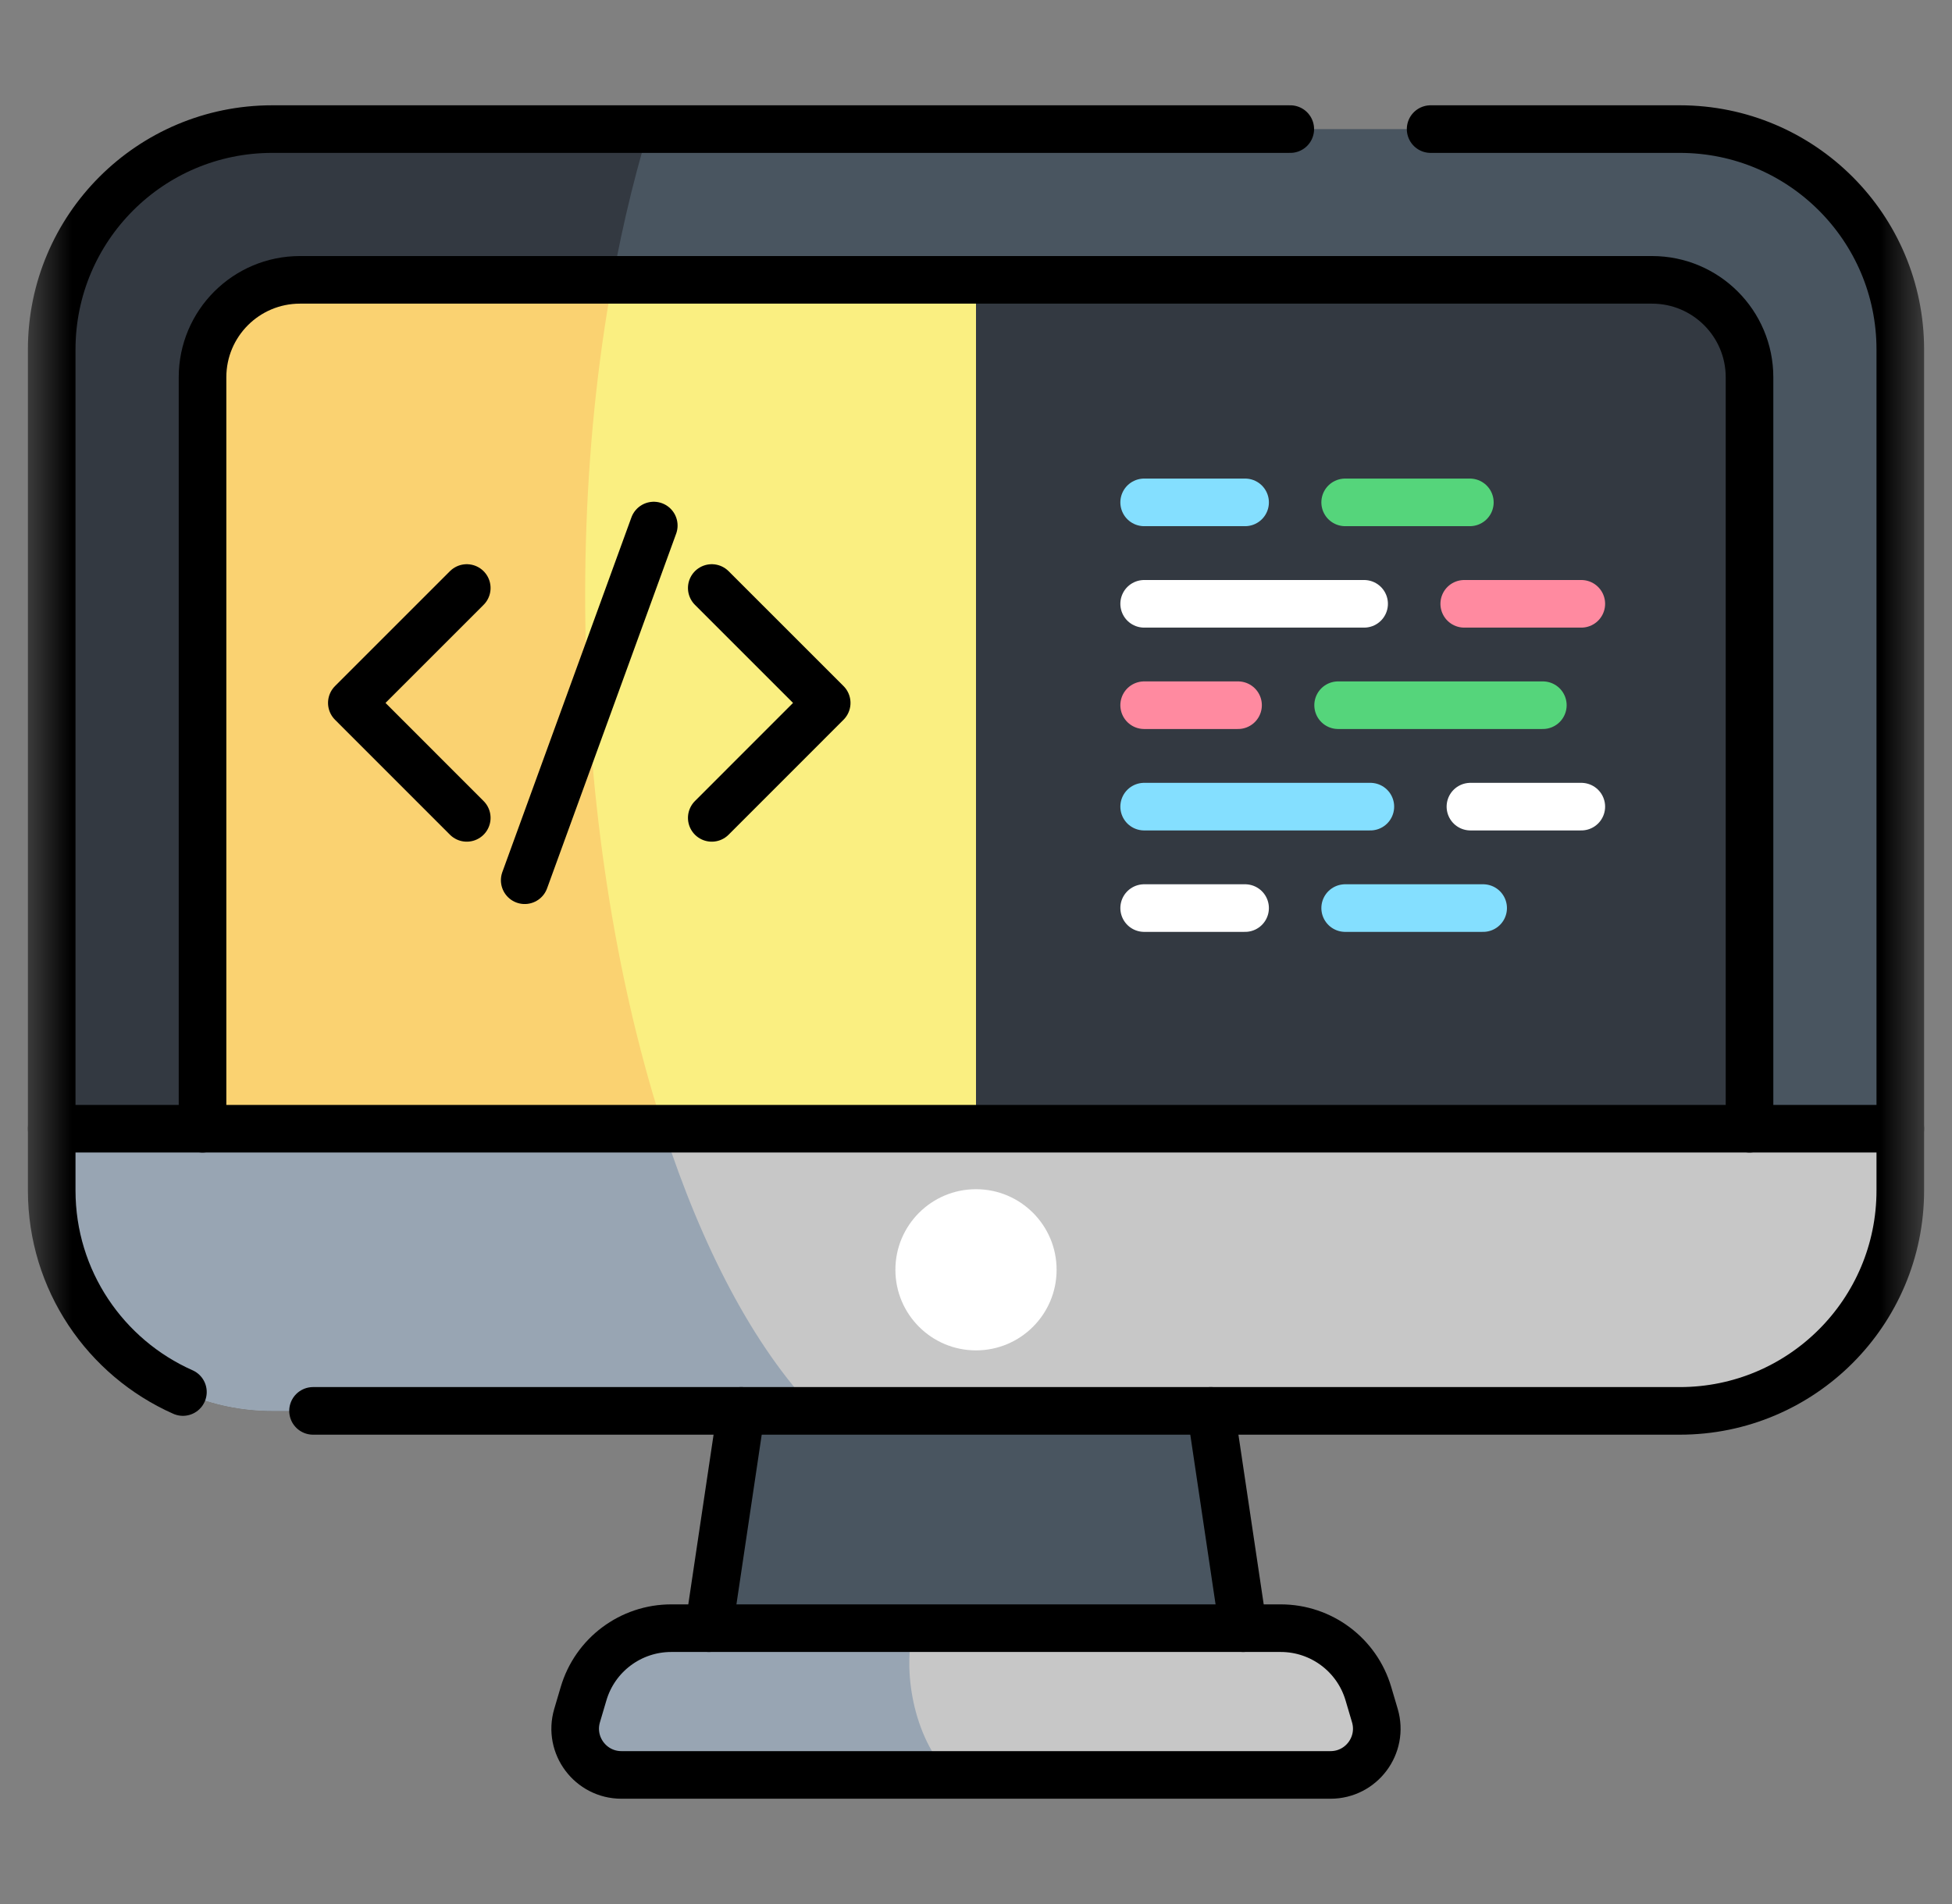
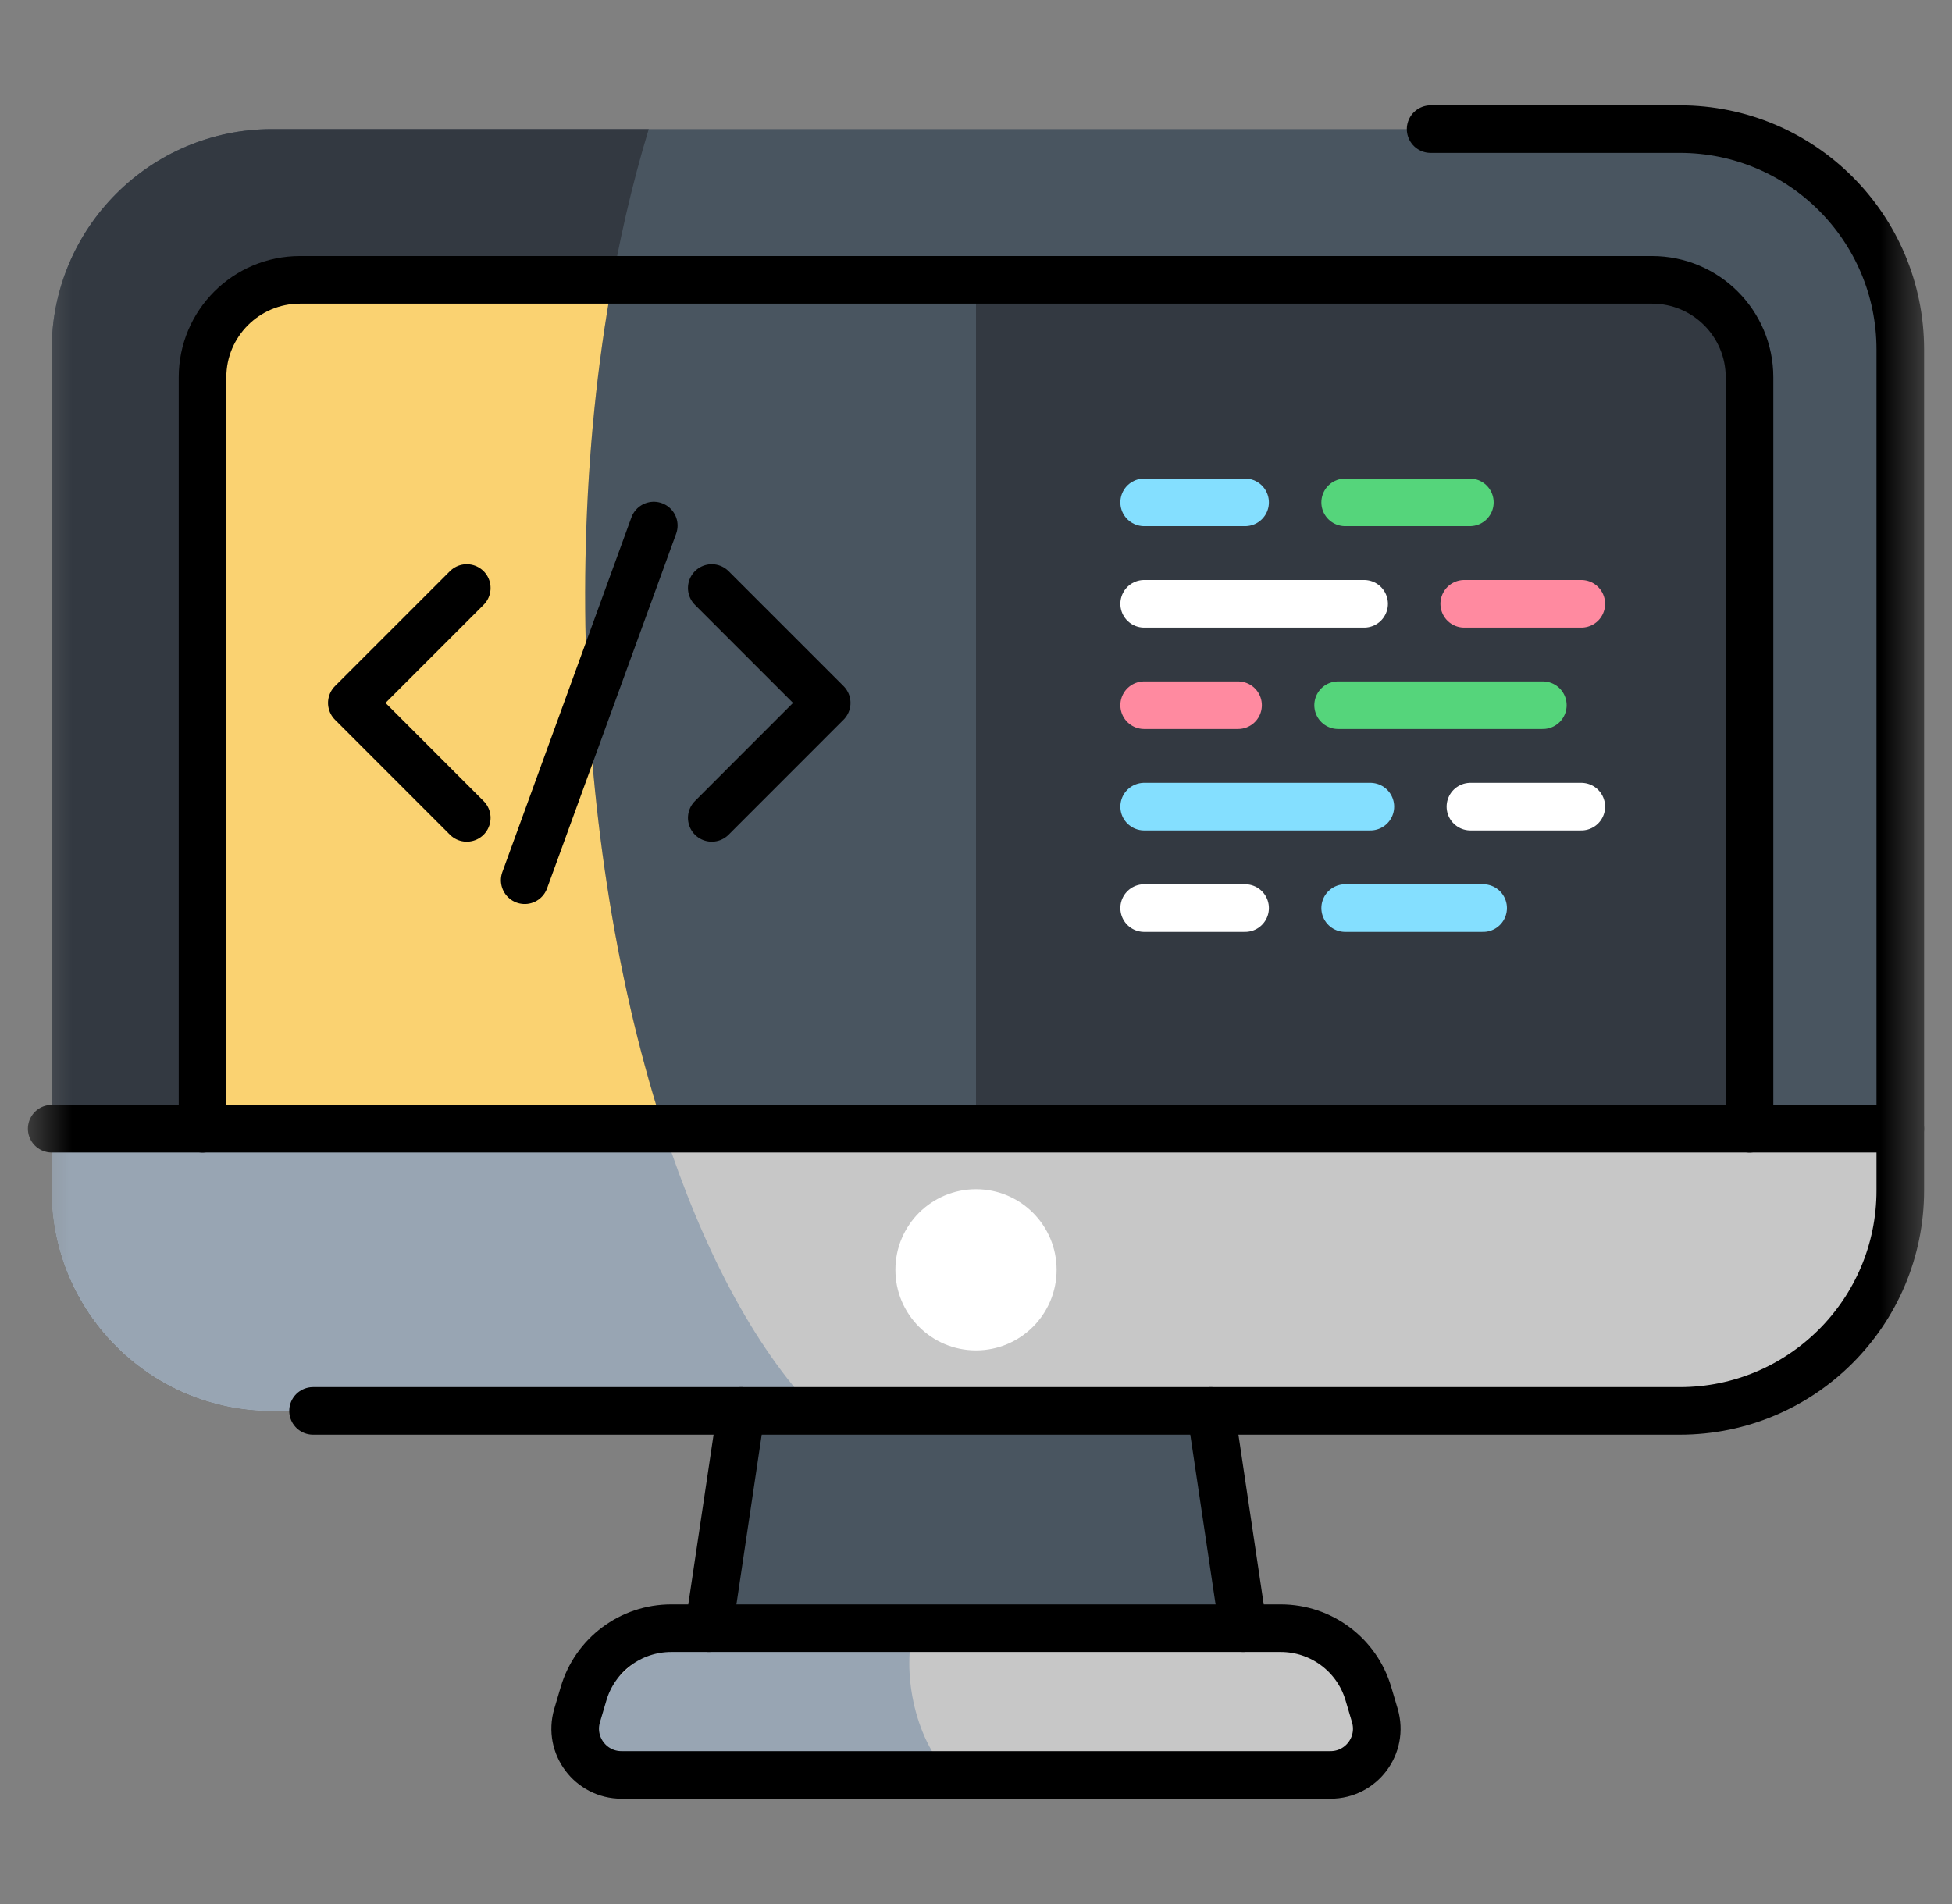
<svg xmlns="http://www.w3.org/2000/svg" width="41" height="40" viewBox="0 0 41 40" fill="none">
  <rect x="0" y="0" width="41" height="40" fill="#808080" stroke="none" />
  <g clip-path="url(#clip0_7169_13543)">
    <path d="M25.431 29.64H15.568L14.888 34.205H26.112L25.431 29.64Z" fill="#495560" />
    <mask id="mask0_7169_13543" style="mask-type:luminance" maskUnits="userSpaceOnUse" x="0" y="0" width="41" height="40">
      <path d="M0.5 3.8147e-06H40.5V40H0.5V3.8147e-06Z" fill="white" />
    </mask>
    <g mask="url(#mask0_7169_13543)">
      <path d="M27.946 37.288H13.053C12.405 37.288 11.938 36.665 12.121 36.042L12.257 35.582C12.497 34.766 13.247 34.205 14.098 34.205H26.901C27.752 34.205 28.502 34.766 28.742 35.582L28.878 36.042C29.061 36.665 28.595 37.288 27.946 37.288Z" fill="#C7C7C7" />
-       <path d="M19.188 34.205H14.098C13.247 34.205 12.497 34.766 12.257 35.582L12.121 36.042C11.938 36.665 12.405 37.288 13.053 37.288H19.951C19.167 36.488 18.956 35.055 19.188 34.205Z" fill="#98A5B3" />
+       <path d="M19.188 34.205H14.098L12.121 36.042C11.938 36.665 12.405 37.288 13.053 37.288H19.951C19.167 36.488 18.956 35.055 19.188 34.205Z" fill="#98A5B3" />
      <path d="M35.283 29.64H5.717C3.159 29.64 1.086 27.566 1.086 25.009V7.343C1.086 4.785 3.159 2.712 5.717 2.712H35.283C37.841 2.712 39.914 4.785 39.914 7.343V25.009C39.914 27.566 37.841 29.64 35.283 29.64Z" fill="#495560" />
      <path d="M13.626 2.712H5.717C3.159 2.712 1.086 4.785 1.086 7.343V25.009C1.086 27.566 3.159 29.64 5.717 29.64H17.124C12.722 25.033 10.784 12.101 13.626 2.712Z" fill="#333941" />
-       <path d="M4.254 24.424V7.927C4.254 6.796 5.171 5.879 6.301 5.879H34.699C35.83 5.879 36.747 6.796 36.747 7.927V24.424C36.747 25.555 35.83 26.472 34.699 26.472H6.301C5.171 26.472 4.254 25.555 4.254 24.424Z" fill="#FAEF81" />
      <path d="M15.03 26.472C12.561 21.34 11.559 13.035 12.867 5.879H6.301C5.171 5.879 4.254 6.796 4.254 7.927V24.424C4.254 25.555 5.171 26.472 6.301 26.472H15.03Z" fill="#FAD271" />
      <path d="M34.699 5.879H20.5V26.472H34.699C35.83 26.472 36.747 25.555 36.747 24.424V7.927C36.747 6.796 35.83 5.879 34.699 5.879Z" fill="#333941" />
      <path d="M1.086 23.713V25.009C1.086 27.566 3.159 29.64 5.717 29.64H35.283C37.841 29.64 39.914 27.566 39.914 25.009V23.713H1.086Z" fill="#C7C7C7" />
      <path d="M1.086 23.713V25.009C1.086 27.566 3.159 29.64 5.717 29.64H17.123C15.828 28.284 14.746 26.208 13.937 23.713H1.086Z" fill="#98A5B3" />
      <path d="M22.193 26.676C22.193 27.611 21.435 28.369 20.5 28.369C19.565 28.369 18.807 27.611 18.807 26.676C18.807 25.741 19.565 24.983 20.5 24.983C21.435 24.983 22.193 25.741 22.193 26.676Z" fill="white" />
      <path d="M30.885 16.946H33.214" stroke="white" stroke-miterlimit="10" stroke-linecap="round" />
      <path d="M24.032 16.946H28.783" stroke="#84DFFF" stroke-miterlimit="10" stroke-linecap="round" />
      <path d="M28.254 19.077H31.152" stroke="#84DFFF" stroke-miterlimit="10" stroke-linecap="round" />
      <path d="M24.032 19.077H26.152" stroke="white" stroke-miterlimit="10" stroke-linecap="round" />
      <path d="M28.106 14.815H32.406" stroke="#55D57B" stroke-miterlimit="10" stroke-linecap="round" />
      <path d="M24.032 14.815H26.004" stroke="#FF8AA0" stroke-miterlimit="10" stroke-linecap="round" />
      <path d="M30.755 12.685H33.214" stroke="#FF8AA0" stroke-miterlimit="10" stroke-linecap="round" />
      <path d="M24.032 12.685H28.652" stroke="white" stroke-miterlimit="10" stroke-linecap="round" />
      <path d="M28.254 10.554H30.873" stroke="#55D57B" stroke-miterlimit="10" stroke-linecap="round" />
      <path d="M24.032 10.554H26.152" stroke="#84DFFF" stroke-miterlimit="10" stroke-linecap="round" />
      <path d="M4.254 23.712V7.926C4.254 6.795 5.171 5.879 6.301 5.879H34.699C35.83 5.879 36.747 6.795 36.747 7.926V23.712" stroke="black" stroke-miterlimit="10" stroke-linecap="round" stroke-linejoin="round" />
-       <path d="M27.101 2.712H5.717C3.159 2.712 1.086 4.785 1.086 7.343V25.009C1.086 26.899 2.218 28.524 3.842 29.244" stroke="black" stroke-miterlimit="10" stroke-linecap="round" stroke-linejoin="round" />
      <path d="M6.575 29.64H35.283C37.841 29.64 39.914 27.566 39.914 25.009V7.343C39.914 4.785 37.841 2.712 35.283 2.712H30.049" stroke="black" stroke-miterlimit="10" stroke-linecap="round" stroke-linejoin="round" />
      <path d="M1.086 23.712H39.914" stroke="black" stroke-miterlimit="10" stroke-linecap="round" stroke-linejoin="round" />
      <path d="M14.888 34.205L15.568 29.64" stroke="black" stroke-miterlimit="10" stroke-linecap="round" stroke-linejoin="round" />
      <path d="M25.432 29.64L26.112 34.205" stroke="black" stroke-miterlimit="10" stroke-linecap="round" stroke-linejoin="round" />
      <path d="M13.053 37.288H27.946C28.595 37.288 29.061 36.665 28.878 36.042L28.742 35.582C28.502 34.766 27.752 34.205 26.901 34.205H14.098C13.247 34.205 12.497 34.766 12.257 35.582L12.121 36.042C11.938 36.665 12.405 37.288 13.053 37.288Z" stroke="black" stroke-miterlimit="10" stroke-linecap="round" stroke-linejoin="round" />
      <path d="M9.804 12.353L7.39 14.767L9.804 17.182" stroke="black" stroke-miterlimit="10" stroke-linecap="round" stroke-linejoin="round" />
      <path d="M14.95 12.353L17.364 14.767L14.95 17.182" stroke="black" stroke-miterlimit="10" stroke-linecap="round" stroke-linejoin="round" />
      <path d="M11.021 18.492L13.732 11.041" stroke="black" stroke-miterlimit="10" stroke-linecap="round" stroke-linejoin="round" />
    </g>
  </g>
  <defs>
    <clipPath id="clip0_7169_13543">
      <rect width="40" height="40" fill="white" transform="translate(0.5)" />
    </clipPath>
  </defs>
</svg>